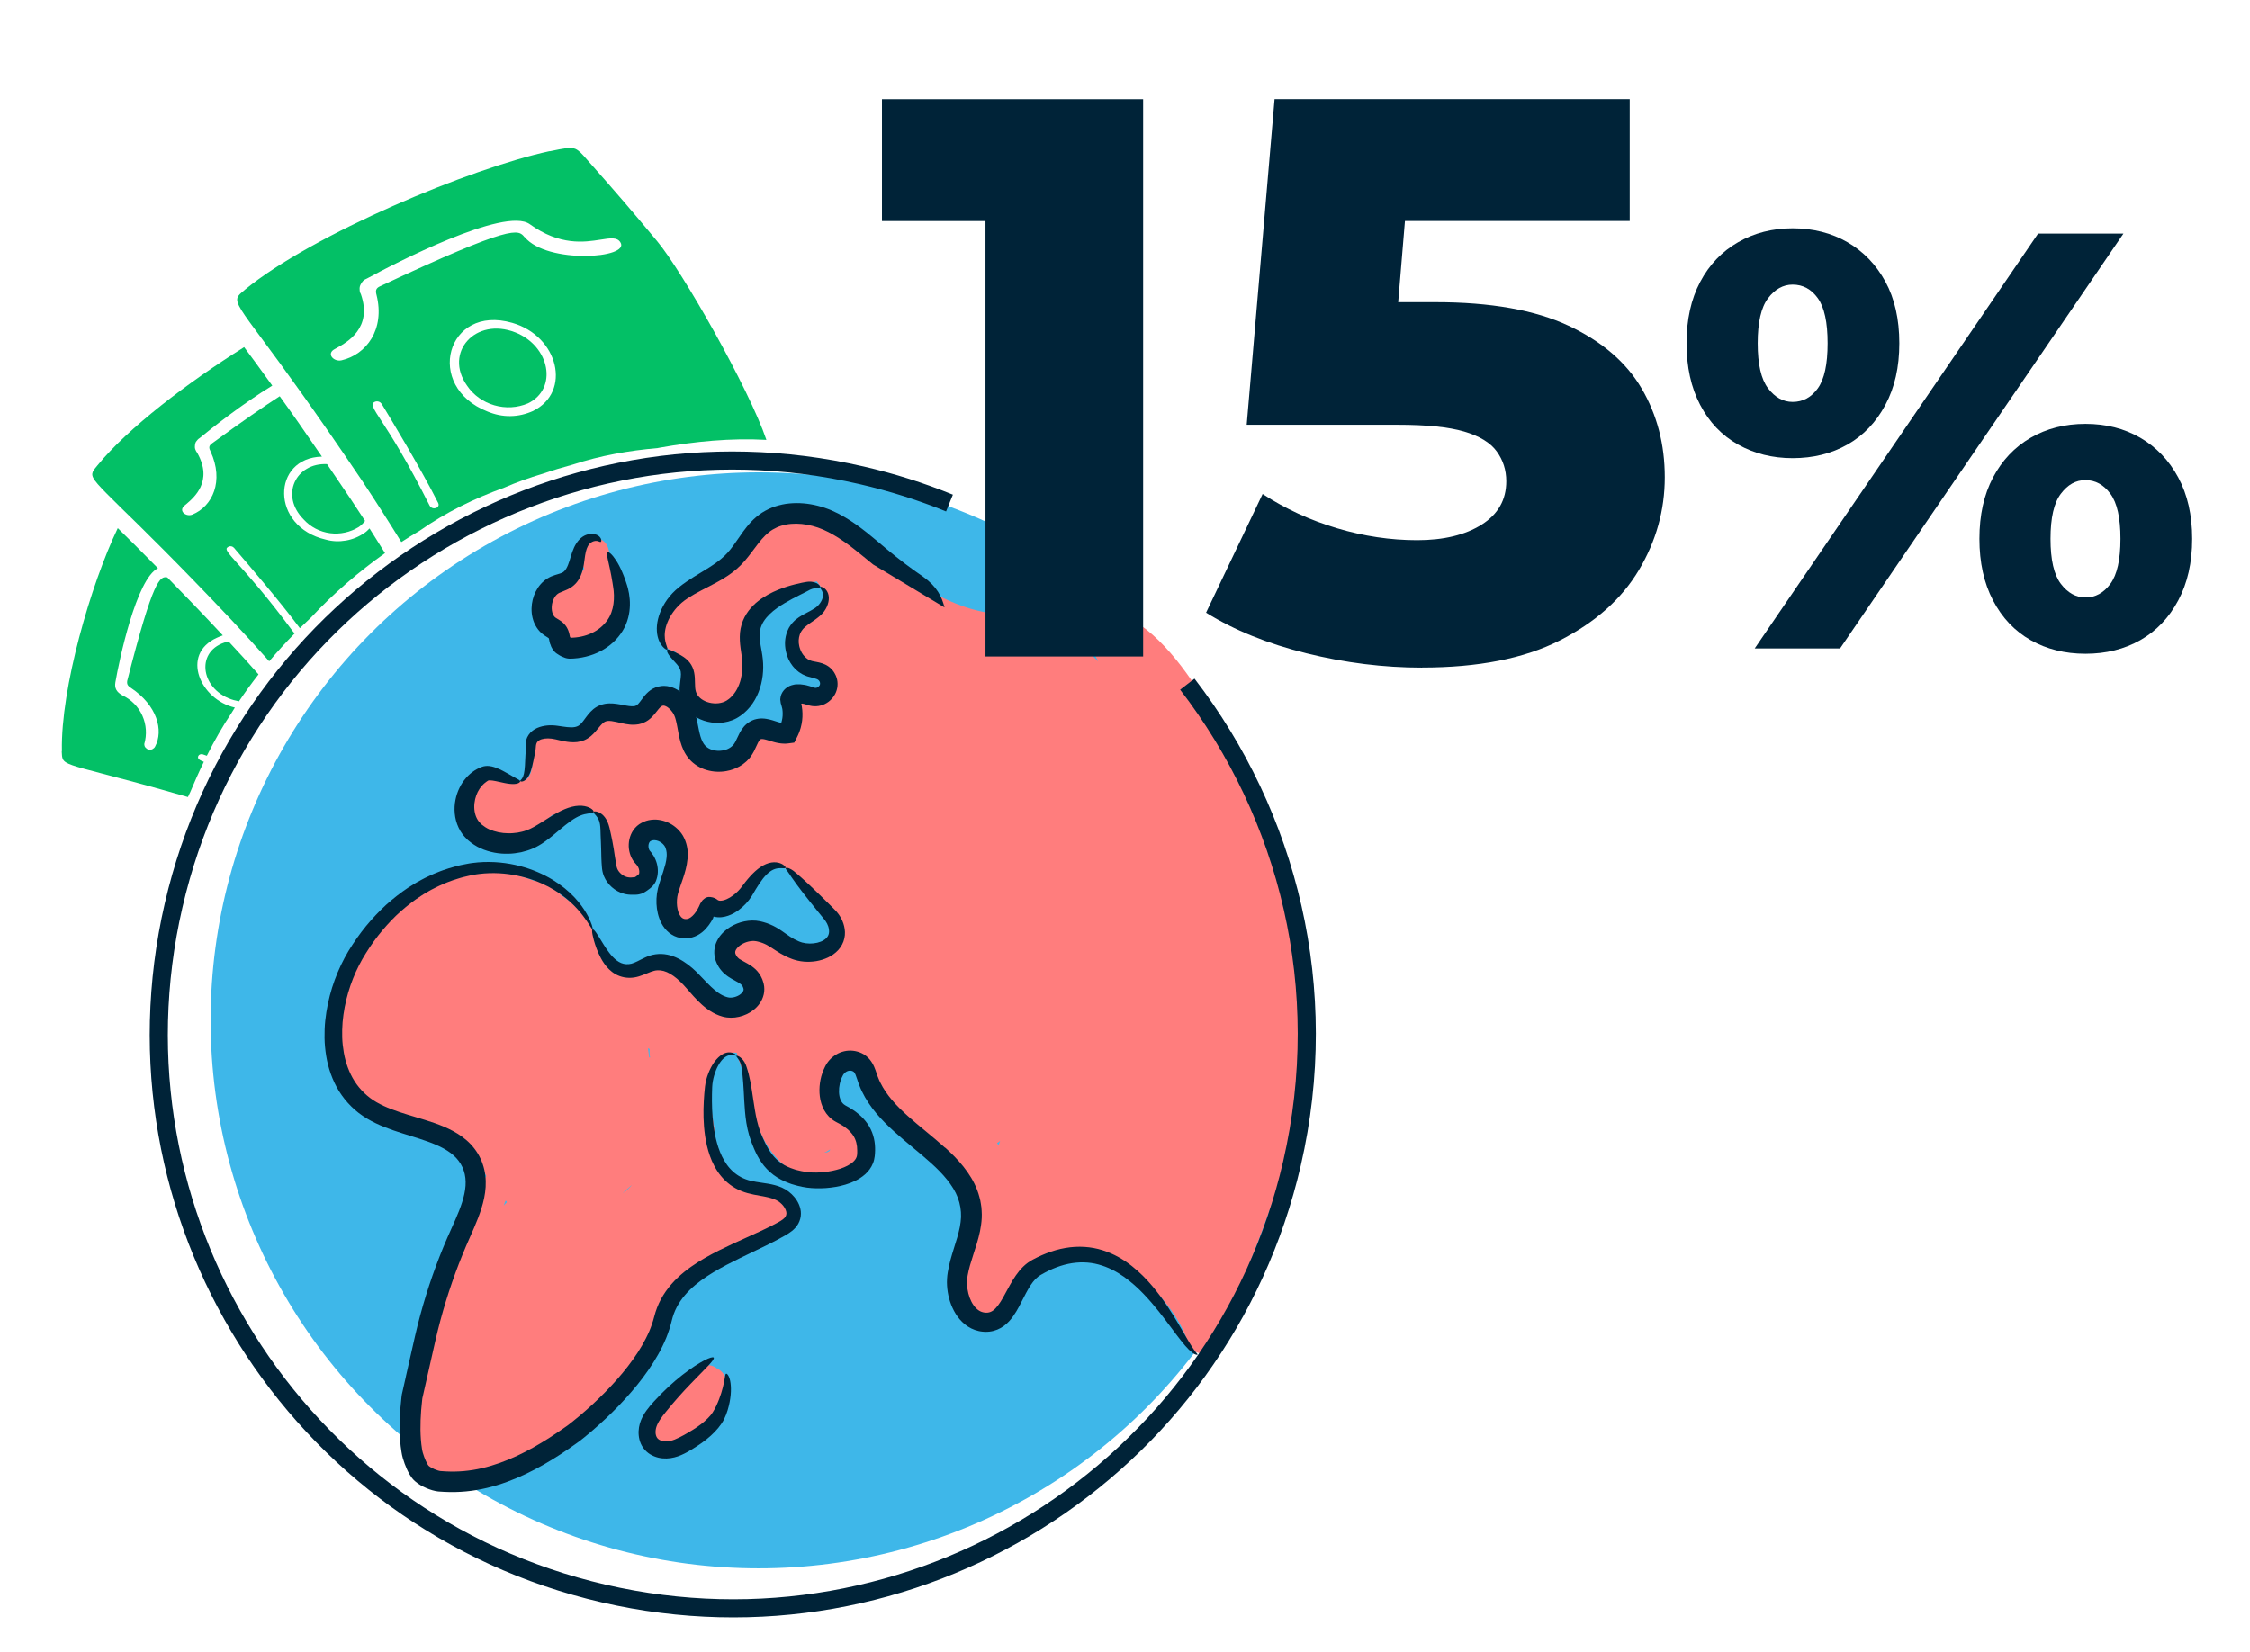
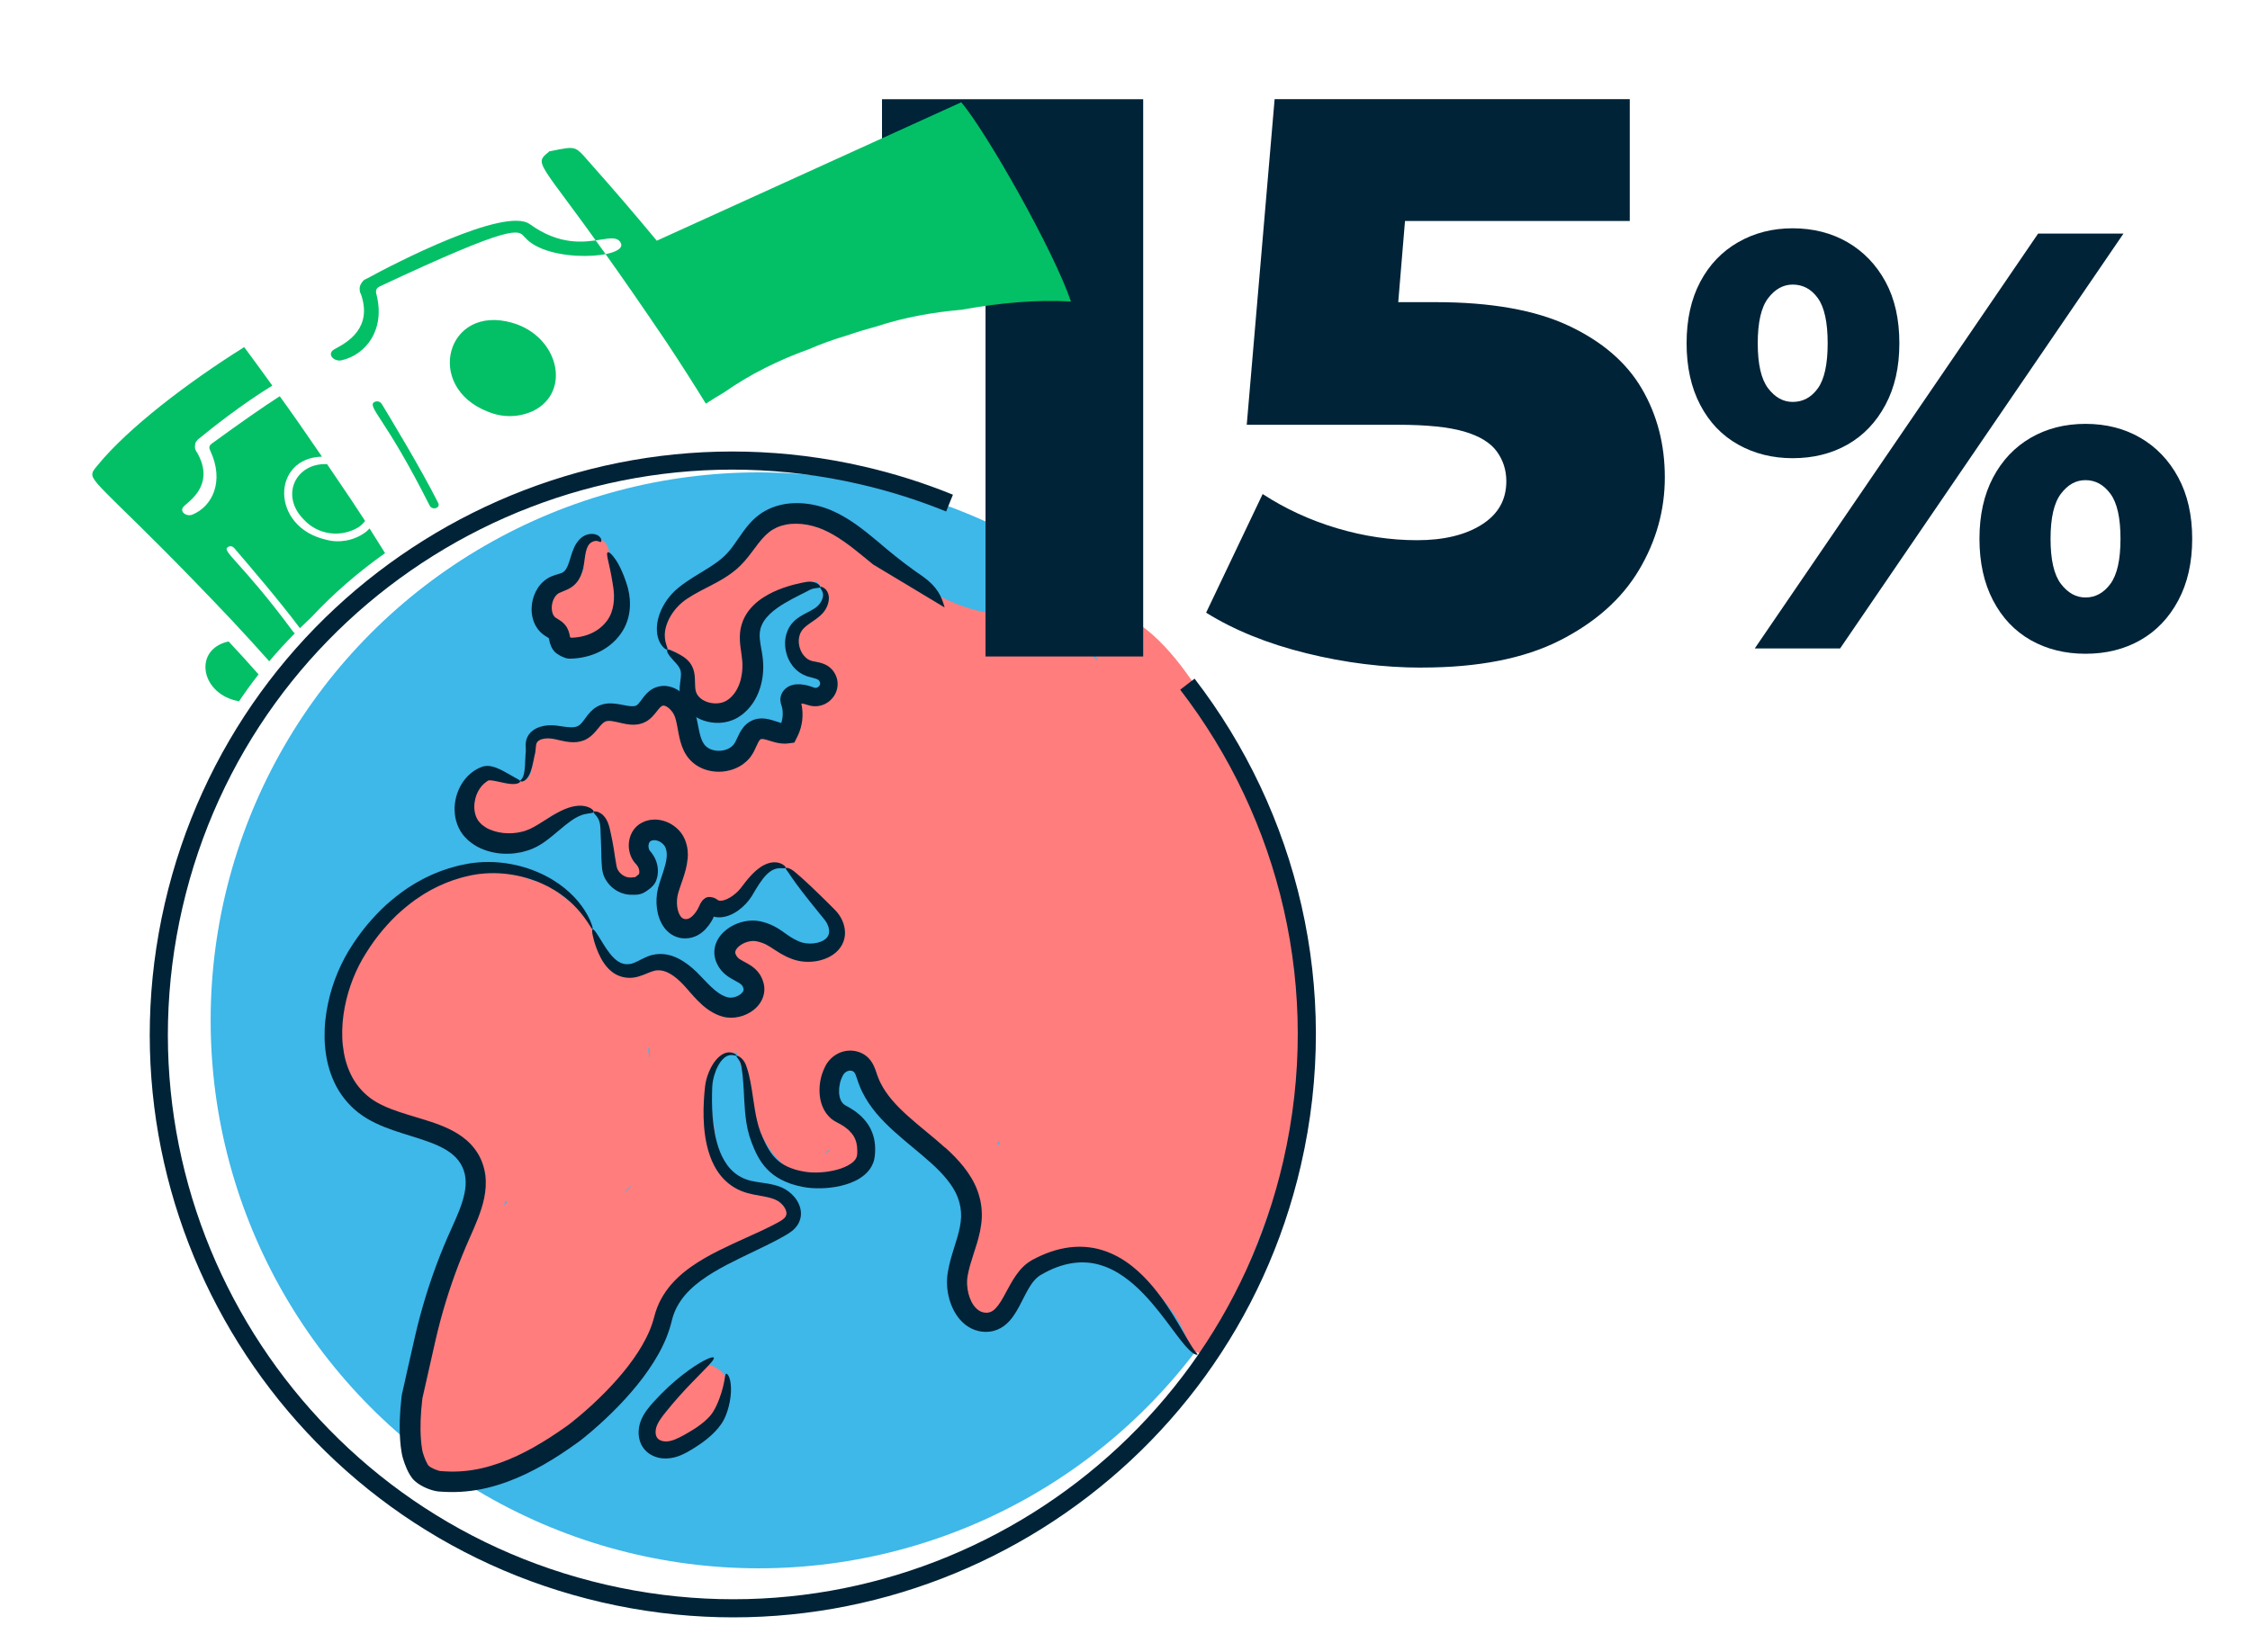
<svg xmlns="http://www.w3.org/2000/svg" id="Capa_3" viewBox="0 0 745 547">
  <defs>
    <style>.cls-1{fill:#002338;}.cls-2{fill:#ff7d7d;}.cls-3{fill:#03c066;}.cls-4{fill:#002338;}.cls-5{fill:none;stroke:#002338;stroke-miterlimit:10;stroke-width:6px;}.cls-6{fill:#3eb7e9;}</style>
  </defs>
  <circle class="cls-6" cx="251.23" cy="337.93" r="181.48" />
  <path class="cls-2" d="M203.33,198.94c.87-5.65-.19-11.67-1.96-17.46-1.54-5.02-9.36-4.21-9.31,1.26l.02,2.05c.01,1.39.51,2.45,1.28,3.21.03.14.07.28.1.42-.46.46-.84,1.01-1.1,1.63-1.62.76-2.84,2.17-3.66,3.89-1.08.04-2.19.33-3.28.95-4.6,2.67-4.21,9.19-1.77,13.21,2.15,3.55,5.62,4.13,8.94,3.15,1.67.9,3.78.87,5.33-.85.47-.53.91-1.06,1.32-1.6.45-.19.87-.43,1.24-.72,2.28-1.8,3.1-4.15,3.29-6.97.05-.8-.13-1.53-.46-2.16Z" />
  <path class="cls-2" d="M237.36,453.2c-1.67-1.35-4.03-1.59-5.81.56-.21.25-.42.5-.63.75-2.7,2.11-4.96,5.69-6.62,8.03-.21.29-.36.58-.48.88-3.29,2.91-5.63,6.28-7.25,10.57-1.48,3.91,3.63,7.45,6.96,5.35,6.62-4.18,16.92-10.42,17.51-19.16.19-2.84-1.21-5.88-3.67-6.98Z" />
  <path class="cls-2" d="M431.65,315.83c-2.2-14.86-7.52-28.98-13.77-42.57-6.22-13.5-10.29-26.77-17.94-39.52-6.57-10.96-16.79-25.66-29.18-30.48-12.63-4.92-26.51,1.31-39.67.2-13.46-1.13-24.96-8.08-35.58-15.96-6-4.45-11.69-9.36-17.81-13.66-5.78-4.06-12.6-6.15-19.09-2.42-6.85,3.93-12.39,11.2-17.97,16.7-1.46,1.44-2.92,2.88-4.38,4.32-.91-.15-1.9-.04-2.92.43-7.04,3.25-12.04,9.52-13.89,17.02-.75,3.06,1.52,5.59,4.13,5.92.66.99,1.55,1.85,2.58,2.52,0,0,0,0,0,.01.43.92.95,1.85,1.33,2.82,1.3,3.27-.53,6.61,2.41,9.64,2.17,2.24,5.53,2.87,8.5,2.25,7.74-1.61,10.35-8.71,9.24-15.88-.39-2.48-1.05-4.88-1.38-7.3.3-.3.57-.65.8-1.08,4.76-9.05,13.44-15.04,23.42-16.22.05.07.09.13.14.2.54.71,1.06,1.4,1.56,2.09,1.7,3.34-1.72,7.93-4.12,10.15-3.24,2.99-6.79,5.9-5.43,10.86,1.25,4.58,5.36,5.19,9.05,6.98,4.79,2.34,3.62,9.78-2.26,8.72-3.12-.56-5.83,1.29-6,4.57-.1,2.04-.24,4.68-1.35,6.48-1.42,2.28-2.8.92-5.24.74-5.33-.38-8.51,2.84-11.69,6.66-3.59,4.31-8.83,4.99-13.37,1.32-4.52-3.65-5.97-9.94-6.8-15.39-.74-4.86-7.94-4.15-9.14,0-1.2,4.14-12.4,1.93-15.65,2.72-2.81.68-4.75,2.19-7.12,3.74-3.41,2.23-6.79,1.67-10.63.97-2.92-.53-6.08,1.27-6,4.57.06,2.64.29,9.02-2.52,10.42-2.65,1.33-7.02-1.9-9.96-1.54-6.59.8-11.32,6.57-8.95,13.21,2.32,6.51,9.68,9.49,16.06,7.64,3.94-1.15,7.25-3.75,10.29-6.41.54-.48,1.09-.97,1.64-1.47,1.21.51,2.61.5,3.95-.38.94-.61,1.88-1.23,2.82-1.84,3.65-1.29,8.06,1.66,10.06,4.66,1.05,1.58,1.81,3.34,2.4,5.17-.58,3.67.11,7.62,2.54,11.2,3.12,4.61,9.5,1.61,8.66-3.65-.4-2.47-.85-5.02-1.47-7.52,1.6-4.12,7.54-5.95,11.23-.91,4.84,6.62,1.17,15.73-1.25,22.52-1.61,4.54,4.76,7.9,7.92,4.61,2-2.08,4.13-3.91,6.41-5.53.59.33,1.28.6,2.06.78,4.23.97,8.15-1.81,10.08-5.39,2.2-4.1,3.42-7.16,8.82-6.55,4.57.51,8.2,4,11.23,7.18,3.31,3.47,7.09,7.3,8.79,11.87,1.78,4.8-.97,8.46-5.77,9.44-5.31,1.08-10.86-1.58-15.57-3.7-.1-.05-.21-.08-.31-.12-.5-.44-1.13-.8-1.92-1.02-1.31-.36-2.63-.73-3.94-1.09-1.56-.43-3.51-.02-4.61,1.22-2.78,3.12-2.98,7.28-.2,10.56,1.46,1.72,4,2.53,4.95,4.65,1.12,2.5,0,5.51-2.06,7.12-3.56,2.77-8.56,1.9-12.06-.4-4.37-2.86-6.11-8.26-10.56-10.93-4.51-2.71-8.86-1.07-13.42.38-5.4,1.71-9.38-.8-12.63-5.16-.31-.41-.6-.84-.88-1.26.11-.63.09-1.33-.1-2.1-1.78-7.36-6.28-13.33-12.45-17.19-.77-1.03-1.53-2.06-2.3-3.09-1.59-2.13-4.45-2.52-6.51-1.58-15.08-6.48-32.77-1.52-44.65,9.49-13.71,12.7-25.04,36.12-16.98,54.52,4.63,10.57,14.27,14.45,24.65,17.53,9.58,2.84,17.36,7.44,21.12,16.26-.61.51-1.11,1.2-1.44,2.09-6.53,17.59-13.06,35.26-17.17,53.6-2,8.92-3.42,18.02-4,27.15-.38,6.03-1.47,14.98,4.91,18.47,6.21,3.4,14.72-2.32,20.38-4.84,6.83-3.05,13.57-6.31,20.01-10.12,12.76-7.54,24.55-17.43,31.69-30.64,2.24-4.14,3.92-8.57,6.32-12.63,2.56-4.35,6.17-7.58,10.27-10.46,8.97-6.28,18.29-12.11,27.44-18.13,2.75-1.81,3.4-6.53,0-8.18-5.34-2.6-11.02-2.17-16.5-4.04-6.36-2.16-5.69-12.99-6.47-18.46-.9-6.3-3.51-16.17.96-21.72,1.39-1.72,4.2-3.33,6.52-2.98.55,2.9,2.18,5.85,2.9,8.53,1.27,4.74,2.06,9.61,3.59,14.29,2.46,7.53,7.12,14.44,14.52,17.84,6.28,2.88,16.59,2.52,19.48-5.02,3.34-8.7-8.03-13.98-10.17-21.43-1-3.49-.84-7.55,1.67-10.38,2.29-2.58,6.55-4.26,9.75-2.41,3.15,1.82,4.46,6.15,5.85,9.29,1.56,3.53,3.35,6.7,5.88,9.63,4.87,5.62,11.46,9.31,17.21,13.9,7.64,6.1,10.65,12.99,8.93,22.79-1.7,9.73-4.9,18.68-3.52,28.69.44,3.19,4.58,4.11,6.96,2.83,6.58-3.52,8.93-10.11,13.49-15.54,4.71-5.6,12.16-7.54,19.24-6.95,7.73.65,14.59,4.68,20.07,10,5.41,5.26,11.52,12.76,13.56,20.14.99,3.6,6.96,5.02,8.66,1.13,12.12-27.71,24.34-56.01,29.07-86.08,2.3-14.65,2.77-29.38.59-44.07ZM166.8,399.28c.2-.53.39-1.06.58-1.59.06,0,.11-.02.17-.03.1.16.2.33.31.49-.36.37-.71.74-1.06,1.13ZM209.02,392.73c-.47.47-.93.94-1.39,1.41-.04.03-.09.06-.13.09-.45.32-.89.67-1.33.99,1.04-.99,2.04-1.91,2.98-2.71-.04.07-.09.15-.13.22ZM214.97,350.22c-.13-1.02-.26-2.04-.4-3.06.18.1.36.2.55.28-.05.51-.07,1.04-.04,1.59.02.41.09.8.2,1.17-.1,0-.21.02-.31.02ZM274.88,380.64c0,.11-.02.21-.07.3-.29.57-1.03.76-1.87.76.71-.22,1.37-.59,1.94-1.06ZM330.7,379.19c-.18-.19-.37-.38-.56-.57.35-.24.69-.48,1.02-.74-.16.43-.31.87-.47,1.31ZM330.5,213.87c-.43-.39-.86-.78-1.29-1.15.78.07,1.55.14,2.33.19-.38.27-.73.6-1.04.97ZM341.4,213.3c-.19.12-.38.27-.56.42-.08-.08-.15-.16-.23-.24-.13-.12-.26-.23-.39-.33.48,0,.96,0,1.44,0-.09.05-.17.09-.26.14ZM361.55,216.99c-2-1.98-4.65-1.6-6.36-.13-1.5-1.38-3.13-2.7-4.87-3.63,2.47.07,4.95.2,7.41.46,1.38.15,2.68.38,3.95.66.04.61.2,1.24.51,1.85.47.95.95,1.9,1.42,2.85-.68-.69-1.37-1.39-2.06-2.07Z" />
  <path class="cls-4" d="M326.32,217.42V51.58l22.41,21.62h-56.69v-40.34h86.48v184.56h-52.21Z" />
  <path class="cls-4" d="M470.81,221.11c-12.66,0-25.4-1.58-38.23-4.75-12.83-3.16-23.91-7.65-33.22-13.45l18.72-39.29c7.56,4.92,15.77,8.7,24.65,11.34,8.87,2.64,17.71,3.95,26.5,3.95s15.91-1.71,21.36-5.14c5.45-3.43,8.17-8.21,8.17-14.37,0-3.69-1.05-6.99-3.16-9.89s-5.71-5.1-10.81-6.59c-5.1-1.49-12.39-2.24-21.88-2.24h-50.1l9.23-107.84h117.59v40.34h-99.14l26.63-22.94-6.06,72.77-26.63-22.94h40.87c18.28,0,32.96,2.6,44.03,7.78,11.07,5.19,19.16,12.13,24.26,20.83,5.1,8.7,7.65,18.5,7.65,29.4s-2.86,21.14-8.57,30.72c-5.71,9.58-14.46,17.36-26.23,23.33-11.78,5.97-26.98,8.96-45.61,8.96Z" />
  <path class="cls-4" d="M593.58,151.75c-6.67,0-12.69-1.5-18.06-4.51-5.37-3.01-9.55-7.39-12.56-13.15-3.01-5.76-4.51-12.56-4.51-20.41s1.5-14.62,4.51-20.31c3.01-5.69,7.19-10.07,12.56-13.15,5.36-3.07,11.38-4.61,18.06-4.61s12.86,1.54,18.15,4.61c5.3,3.08,9.49,7.43,12.56,13.05,3.07,5.63,4.61,12.43,4.61,20.41s-1.54,14.66-4.61,20.41c-3.08,5.76-7.26,10.14-12.56,13.15-5.3,3.01-11.35,4.51-18.15,4.51ZM581.02,214.76l93.82-137.39h28.26l-93.82,137.39h-28.26ZM593.58,133.11c3.4,0,6.18-1.5,8.34-4.51,2.16-3.01,3.24-7.98,3.24-14.92s-1.08-11.91-3.24-14.92c-2.16-3.01-4.94-4.51-8.34-4.51-3.14,0-5.86,1.51-8.14,4.51-2.29,3.01-3.43,7.98-3.43,14.92s1.14,11.91,3.43,14.92c2.29,3.01,5,4.51,8.14,4.51ZM690.54,216.52c-6.8,0-12.86-1.51-18.15-4.51-5.3-3.01-9.45-7.39-12.46-13.15-3.01-5.76-4.51-12.56-4.51-20.41s1.5-14.62,4.51-20.31c3.01-5.69,7.16-10.07,12.46-13.15,5.3-3.07,11.35-4.61,18.15-4.61s12.86,1.54,18.15,4.61c5.3,3.08,9.49,7.46,12.56,13.15,3.07,5.69,4.61,12.46,4.61,20.31s-1.54,14.66-4.61,20.41c-3.08,5.76-7.26,10.14-12.56,13.15-5.3,3.01-11.35,4.51-18.15,4.51ZM690.54,197.88c3.27,0,6.02-1.5,8.24-4.51,2.22-3.01,3.34-7.98,3.34-14.92s-1.11-11.91-3.34-14.92c-2.23-3.01-4.97-4.51-8.24-4.51s-5.86,1.51-8.15,4.51c-2.29,3.01-3.43,7.98-3.43,14.92s1.14,11.91,3.43,14.92c2.29,3.01,5.01,4.51,8.15,4.51Z" />
  <path class="cls-1" d="M182.18,213.32c-.06-.2-.11-.39-.15-.58l-.09-.41-.12-.57-.05-.21-.04-.15c-.02-.05,0,0,0-.01,0,0,0,0,0,0h0s0,0,0,0c0,0,.02.02,0,0l-.09-.07c-.08-.06-.18-.13-.31-.21-.26-.17-.63-.39-1.08-.69-.22-.15-.49-.36-.74-.56-.25-.2-.47-.43-.7-.65-.87-.91-1.51-1.96-1.95-3.01-.85-2.11-.98-4.21-.73-6.15.26-1.94.93-3.78,2.01-5.41.54-.81,1.2-1.56,1.96-2.21.19-.16.38-.32.59-.46.2-.15.41-.29.63-.42.21-.13.43-.26.66-.37l.34-.17.32-.14c.83-.34,1.55-.54,2.12-.71.58-.17,1.01-.31,1.31-.45.31-.14.5-.27.74-.49.23-.22.47-.51.68-.87.43-.71.78-1.62,1.07-2.55.59-1.9,1.15-4.1,2.31-5.87.6-.89,1.24-1.63,2.15-2.23.86-.55,1.73-.79,2.53-.86.79-.06,1.53.07,2.09.32.56.25.94.6,1.16.94.12.16.19.33.24.48.06.14.08.28.08.4,0,.24-.04.39-.14.47-.18.15-.44-.04-.93-.2-.24-.08-.55-.13-.9-.1-.33.03-.67.13-1.05.31-.37.18-.76.46-1.04.81-.24.3-.56.86-.77,1.45-.22.62-.39,1.35-.53,2.2-.15.86-.24,1.81-.42,2.96-.19,1.14-.45,2.41-1.05,3.8-.3.69-.7,1.42-1.26,2.12-.55.69-1.31,1.38-2.1,1.86-.79.49-1.56.8-2.2,1.06-.65.26-1.19.47-1.59.67l-.14.08-.11.07c-.07.04-.15.09-.22.15-.07.05-.14.11-.21.17-.07.06-.14.12-.2.19-.27.27-.51.6-.73.98-.44.76-.74,1.73-.82,2.73-.08.99.07,2.01.41,2.74.17.36.38.65.59.86.06.04.11.1.17.14.06.04.1.08.21.15.31.19.62.38.93.57.21.13.43.28.68.45.12.09.25.19.39.29l.23.2.22.2c.58.55,1.07,1.2,1.41,1.93.09.18.16.37.24.55.07.17.14.42.19.56l.12.44.09.39.13.62.03.12v.06s.02,0,.02,0c0,0,0,.02,0,.01h0s0,0,0,0l.13.07.15.07s.01,0,.02.02c0,0,0,0,0,0h.08s.48-.01.48-.01c.32-.03.64-.04.96-.07,1.27-.13,2.5-.39,3.65-.77,2.31-.76,4.27-2.01,5.75-3.59.38-.39.71-.81,1.03-1.23.29-.41.56-.82.79-1.26.46-.88.81-1.83,1.05-2.8.47-1.94.52-3.93.35-5.72-.03-.23-.05-.45-.08-.67-.03-.24-.07-.48-.1-.71-.07-.47-.14-.92-.21-1.36-.14-.88-.28-1.7-.43-2.47-.29-1.54-.58-2.85-.83-3.94-.5-2.17-.77-3.46-.35-3.69.39-.22,1.45.64,2.77,2.65.66,1,1.36,2.3,2.03,3.86.34.78.67,1.62.99,2.52.16.45.32.92.47,1.4.08.24.15.48.23.73.07.27.15.54.23.82.56,2.22.85,4.78.49,7.59-.19,1.4-.55,2.86-1.16,4.32-.29.73-.68,1.45-1.1,2.15-.43.67-.88,1.33-1.41,1.96-2.07,2.54-4.97,4.59-8.25,5.8-1.64.61-3.37,1.03-5.14,1.25-.44.06-.89.09-1.34.13l-.67.03-.5.02c-.19,0-.38,0-.57-.02-.76-.06-1.53-.34-2.2-.66l-.38-.19-.39-.21c-.34-.2-.68-.4-.99-.63-1.05-.75-1.77-1.9-2.12-3.17Z" />
  <path class="cls-1" d="M289.12,186.96c-4.29-3.47-8.44-7.1-13.05-9.77-1.14-.67-2.32-1.27-3.47-1.77-1.14-.51-2.33-.9-3.52-1.22-2.38-.63-4.8-.88-7.07-.69-1.14.07-2.22.32-3.26.61-1.04.3-1.98.76-2.87,1.27-1.74,1.05-3.23,2.62-4.69,4.48-1.46,1.85-2.87,3.92-4.58,5.89-.85.99-1.81,1.94-2.79,2.79-.99.83-1.99,1.59-3,2.24-2.01,1.34-4,2.36-5.84,3.33-1.85.96-3.58,1.83-5.14,2.73-1.55.9-3,1.82-4.1,2.77-1.14.98-2.11,2.07-2.89,3.18-1.57,2.21-2.4,4.45-2.64,6.29-.26,1.86.06,3.32.38,4.31.32.99.57,1.56.38,1.73-.16.15-.78-.11-1.59-1.04-.4-.47-.83-1.12-1.18-1.97-.35-.85-.61-1.9-.68-3.1-.16-2.39.45-5.32,2.04-8.25.79-1.47,1.82-2.94,3.14-4.33.65-.7,1.43-1.37,2.16-1.97.75-.61,1.55-1.19,2.37-1.76,3.27-2.28,7.02-4.19,10.32-6.63.83-.61,1.6-1.26,2.34-1.95.72-.7,1.4-1.43,2.06-2.27,1.34-1.68,2.6-3.7,4.17-5.85.79-1.07,1.66-2.18,2.68-3.25,1.02-1.08,2.23-2.1,3.57-2.98,1.36-.84,2.81-1.56,4.33-2.05,1.52-.48,3.09-.85,4.68-.98,3.17-.31,6.35-.01,9.42.77,1.54.39,3.05.89,4.53,1.53,1.47.63,2.86,1.34,4.21,2.13,2.71,1.57,5.15,3.36,7.43,5.16,2.28,1.81,4.4,3.64,6.46,5.37,4.1,3.43,8.18,6.53,12.24,9.29,4.64,3.34,6.13,6.52,7.1,10.18" />
  <path class="cls-1" d="M245.32,224.79c.31-1.28.48-2.61.51-3.92.03-1.33-.08-2.55-.29-4.01-.2-1.44-.47-3.01-.55-4.71-.04-.85-.03-1.73.05-2.63.09-.9.26-1.8.52-2.65.49-1.72,1.34-3.27,2.31-4.57.98-1.29,2.09-2.36,3.2-3.24,2.25-1.75,4.51-2.86,6.57-3.71,2.07-.84,3.96-1.41,5.63-1.83.83-.21,1.61-.39,2.32-.53.36-.07.7-.14,1.03-.19.18-.03.36-.06.53-.09.19-.03.38-.05.57-.06,1.48-.09,2.57.35,3.16.78.61.44.76.84.65,1.04-.12.22-.51.24-1.08.29-.57.05-1.35.15-2.18.53-.1.05-.21.1-.31.16l-.16.09-.21.11c-.29.15-.59.31-.91.47-.63.32-1.32.67-2.06,1.04-1.46.74-3.11,1.58-4.81,2.6-1.7,1.01-3.47,2.21-4.98,3.67-.75.73-1.42,1.53-1.97,2.39-.52.86-.93,1.76-1.13,2.74-.22.97-.25,1.96-.14,3.18.11,1.2.38,2.56.65,4.11.27,1.52.5,3.37.48,5.16-.01,1.81-.22,3.65-.67,5.48-.45,1.83-1.13,3.62-2.09,5.28-.95,1.66-2.19,3.19-3.67,4.43-.38.3-.74.62-1.15.88-.41.27-.77.53-1.24.78-.9.49-1.84.85-2.78,1.1-1.88.5-3.74.56-5.5.31-1.75-.25-3.41-.79-4.9-1.63-1.49-.82-2.82-1.95-3.82-3.33-1.01-1.37-1.62-3-1.8-4.57-.18-1.56,0-2.82.13-3.86.14-1.05.25-1.9.25-2.58,0-.7-.1-1.19-.32-1.73-.46-1.07-1.46-2.07-2.25-2.93-.81-.87-1.44-1.66-1.76-2.27-.33-.61-.36-1.03-.18-1.18.19-.16.56-.07,1.14.17.58.24,1.37.6,2.44,1.15.53.28,1.13.6,1.8,1.06.66.46,1.4,1.04,2.07,1.92.67.86,1.23,2.08,1.44,3.27.24,1.2.25,2.36.27,3.4.02,1.05.05,2.01.25,2.72.19.7.52,1.33,1.06,1.9,1.03,1.15,2.9,2.02,4.92,2.15,1,.08,2.04-.03,2.96-.33.46-.15.89-.34,1.28-.58.19-.1.42-.29.63-.44.23-.14.42-.34.63-.52,1.63-1.45,2.84-3.66,3.47-6.22Z" />
  <path class="cls-1" d="M240.61,255.35c-2.19.4-4.43.3-6.58-.32-2.14-.61-4.23-1.84-5.79-3.63-1.59-1.83-2.36-3.8-2.9-5.65-.52-1.83-.77-3.52-1.06-5.02-.14-.75-.28-1.46-.45-2.11-.08-.33-.18-.64-.26-.94-.09-.23-.16-.47-.28-.71-.09-.24-.24-.47-.36-.7-.15-.22-.28-.46-.46-.66-.32-.43-.68-.81-1.05-1.11-.37-.32-.74-.53-1.05-.65-.16-.08-.29-.09-.42-.14-.06,0-.11,0-.17-.02-.06-.02-.1.01-.14,0-.18.02-.36.04-.58.19-.23.15-.55.44-.93.89-.38.45-.81,1.04-1.36,1.7-.55.65-1.22,1.4-2.15,2.06-.23.16-.49.32-.74.46-.26.13-.52.25-.79.37l-.4.17-.4.12c-.27.08-.54.15-.81.21-1.05.17-2.08.21-2.94.1-1.77-.17-3.16-.59-4.38-.85-1.21-.27-2.24-.42-2.93-.34-.34.06-.62.11-.88.24-.27.13-.57.34-.89.65-.67.62-1.37,1.58-2.28,2.62-.46.52-.97,1.06-1.59,1.57-.62.51-1.37.97-2.14,1.3-.78.31-1.57.5-2.33.6-.75.08-1.46.08-2.13.04-1.33-.1-2.49-.35-3.54-.59-1.05-.24-2.02-.49-2.78-.58-1.61-.21-3.22,0-4.09.55-.44.27-.72.56-.9.98-.18.39-.24,1.05-.3,1.85-.03.4-.08.83-.16,1.28-.02.11-.05.23-.07.34l-.06.23c-.04.16-.08.31-.11.47-.14.64-.27,1.28-.39,1.89-.5,2.46-1.13,4.52-2.19,5.69-.52.59-1.08.86-1.47.92-.39.06-.62-.04-.66-.14-.05-.12.08-.24.29-.46.22-.23.48-.58.67-1.08.42-1.02.6-2.82.68-5.26.02-.61.05-1.27.1-2,.02-.19.03-.37.05-.56l.03-.29v-.19c.02-.26.01-.57,0-.93-.02-.71-.13-1.64.17-2.83.29-1.16,1.07-2.3,2.06-3.06.99-.78,2.11-1.22,3.24-1.49,1.13-.27,2.29-.37,3.47-.32.58.02,1.22.1,1.73.17.51.08,1.04.15,1.56.23,1.02.15,2,.27,2.88.27.44,0,.85-.04,1.22-.11.36-.08.69-.19.97-.33.28-.15.53-.33.81-.59.28-.25.58-.61.89-1.01.65-.81,1.33-1.91,2.43-3.08.56-.59,1.24-1.19,2.09-1.68.85-.5,1.83-.81,2.77-.99,1.9-.31,3.53-.03,4.96.21,1.42.26,2.69.55,3.69.59.52.05.89-.03,1.23-.07.07-.03.13-.06.2-.08l.1-.03s.06-.04.08-.05c.06-.03.11-.06.18-.08.05-.04.1-.07.16-.12.23-.18.53-.5.89-.97.37-.46.77-1.06,1.32-1.75.54-.68,1.24-1.47,2.23-2.18.99-.71,2.26-1.2,3.56-1.35.32-.02.66-.07.98-.05.32.02.64.04.96.07.61.11,1.22.24,1.76.45,1.11.4,2.07.97,2.88,1.63.83.65,1.56,1.38,2.18,2.18.64.79,1.18,1.65,1.63,2.6.24.46.42.97.61,1.47.15.45.29.9.4,1.33.24.88.42,1.72.58,2.53.33,1.63.59,3.12.97,4.4.19.64.41,1.21.66,1.73.13.25.26.5.41.72.07.13.15.21.22.3.07.09.15.18.21.27.6.69,1.48,1.24,2.55,1.54,1.06.3,2.26.36,3.39.15,1.53-.26,2.81-1.03,3.58-1.99.16-.27.35-.46.55-.86.2-.37.4-.82.64-1.33.48-1.01,1-2.27,2.12-3.62.56-.67,1.31-1.33,2.18-1.82.43-.26.9-.42,1.36-.6.46-.13.96-.25,1.42-.31.46-.04.93-.08,1.34-.05.21.01.43.02.63.04l.57.08c.4.05.7.14,1.06.21.33.08.63.17.93.25.57.17,1.11.35,1.58.5.24.08.48.15.68.21l.32.1.15.04.07.02s0,0,0,0c.02.01.06.03.1.03.02-.01.03-.03.05-.05,0,0,.01-.03.02-.04v-.02s.01,0,.02-.02l.02-.09c.06-.23.13-.46.18-.7.21-.94.27-1.9.21-2.84-.01-.24-.04-.47-.07-.7l-.06-.35c-.05-.31-.15-.59-.23-.89-.09-.29-.18-.59-.26-.88l-.11-.83-.05-.42c.01-.12.03-.22.05-.34l.1-.66c.25-.98.84-1.92,1.62-2.58.21-.15.4-.32.62-.46l.67-.37c.49-.17.96-.38,1.49-.45.51-.13,1.07-.1,1.62-.11h.41s.42.05.42.05l.83.11.41.06c.15.02.27.05.38.08l.56.15.52.14.48.16c.31.11.62.21.93.32.1,0,.2.08.29.08.09,0,.18.05.27.03.04,0,.09,0,.13,0,.04-.01.08-.02.13-.03.35-.03.71-.3.96-.61.07-.08.1-.17.16-.24.01-.04.03-.09.05-.13l.03-.06s0-.04,0-.06c0-.04.02-.08.04-.12,0-.04,0-.08,0-.12.03-.08,0-.16,0-.24.01-.08-.05-.16-.05-.25-.03-.09-.09-.18-.12-.28-.11-.19-.21-.32-.35-.44-.25-.24-.85-.49-1.8-.72-.47-.12-1-.24-1.59-.42l-.45-.14-.47-.19c-.31-.13-.63-.26-.93-.41-.29-.17-.57-.35-.85-.52-.14-.09-.28-.17-.41-.27l-.38-.31c-.25-.21-.5-.41-.73-.63-.21-.23-.42-.46-.63-.69-.22-.22-.39-.47-.56-.72-.17-.25-.35-.49-.51-.74-.14-.26-.28-.52-.42-.77l-.2-.38-.16-.4c-.11-.26-.21-.53-.31-.79-.09-.27-.16-.54-.23-.8-.17-.53-.24-1.07-.33-1.6-.31-2.13,0-4.28.85-6.13.11-.23.22-.46.32-.68.14-.21.27-.42.41-.64.14-.21.26-.42.42-.61.16-.18.33-.37.49-.55.64-.74,1.35-1.25,2.02-1.71,1.36-.9,2.6-1.47,3.65-2.04.53-.28,1.01-.56,1.44-.84.45-.29.76-.54,1.09-.84.63-.61,1.09-1.31,1.38-1.95.29-.65.41-1.27.39-1.77-.02-.51-.17-.96-.34-1.31-.18-.34-.36-.62-.5-.81-.13-.2-.18-.35-.13-.44.05-.09.2-.11.46-.05.27.04.63.21,1.06.54.42.34.87.89,1.14,1.69.28.8.32,1.79.1,2.81-.22,1.02-.68,2.09-1.43,3.11-.37.5-.87,1.02-1.35,1.44-.49.43-1.02.83-1.55,1.22-1.07.77-2.21,1.48-3.16,2.28-.46.4-.93.82-1.22,1.28-.08.11-.16.22-.24.33-.08.11-.13.25-.2.37-.07.12-.13.25-.2.37-.05.14-.09.27-.14.41-.37,1.1-.48,2.42-.16,3.75.09.33.15.66.29.98.06.16.11.33.18.48l.23.46.11.23.14.22.28.44c.1.14.22.26.32.39.11.13.21.27.34.37l.36.35c.13.11.27.19.39.29l.19.15c.07.05.14.07.21.11.14.07.28.15.42.23l.45.15.22.08.27.07c.38.09.84.17,1.37.27.53.1,1.14.23,1.81.45.67.22,1.43.56,2.14,1.07.71.51,1.34,1.18,1.8,1.89.21.37.44.75.61,1.15.15.43.33.84.41,1.3.39,1.81.01,3.8-1,5.33-.99,1.53-2.53,2.76-4.43,3.23-.24.06-.47.11-.71.16-.24.03-.48.05-.73.07-.49.05-.97,0-1.46-.06-.48-.05-.94-.2-1.4-.33l-.74-.22-.35-.11-.34-.07-.3-.07c-.08-.02-.05,0-.08-.01-.06,0-.12,0-.17.02-.1.02-.19.11-.17.21.03.05.05.09.07.13,0,0,.01.03.01.02l.11.57c.06.38.11.77.15,1.15.14,1.55.08,3.13-.23,4.68-.07.39-.17.78-.27,1.16l-.04.15-.07.21-.14.43c-.1.29-.17.58-.3.86-.45,1.17-1.05,2.21-1.6,3.34l-1.44.19c-.48.05-.94.15-1.43.15-.98.02-1.99-.09-3.01-.32l-.54-.13-.44-.12c-.3-.08-.56-.16-.83-.24-.48-.15-.97-.29-1.45-.44-.87-.26-1.53-.32-1.79-.27-.05,0-.06.02-.08.02-.02.01-.05,0-.07.01-.03.04-.09.02-.11.06-.07.04-.15.1-.29.27-.28.32-.67,1.08-1.1,2.06-.22.49-.47,1.05-.78,1.65-.28.6-.76,1.29-1.22,1.94-.23.32-.52.6-.79.89l-.41.43c-.14.14-.3.25-.45.38-.3.25-.61.5-.92.73-.33.21-.65.41-.98.61-1.34.74-2.77,1.28-4.24,1.52Z" />
  <path class="cls-1" d="M162.05,274.67c1.9.84,4.08,1.29,6.2,1.3,1.06.04,2.11-.08,3.12-.21,1-.19,1.98-.39,2.87-.73,1.71-.57,3.5-1.69,5.21-2.76,1.72-1.08,3.39-2.17,5.04-3.07,1.65-.9,3.3-1.62,4.87-2.01,1.57-.4,3.05-.44,4.2-.22,1.16.22,1.97.64,2.44,1.01.47.39.64.71.55.93-.19.48-1.35.36-3,.75-.41.1-.86.23-1.33.43-.47.18-.97.42-1.5.72-1.06.59-2.24,1.43-3.54,2.47-1.3,1.04-2.72,2.29-4.38,3.64-.83.67-1.72,1.37-2.72,2.06-.51.34-1,.69-1.61,1.02-.3.16-.6.33-.91.5-.3.17-.62.29-.94.44-1.27.58-2.62.97-4.01,1.31-1.4.27-2.84.49-4.33.5-2.96.08-6.09-.44-9.13-1.78-1.51-.69-2.93-1.63-4.21-2.74-.6-.62-1.2-1.17-1.74-1.9-.52-.71-.99-1.45-1.34-2.23-.73-1.54-1.13-3.15-1.27-4.7-.15-1.55-.05-3.06.23-4.47.27-1.42.73-2.75,1.32-3.97.59-1.23,1.32-2.34,2.18-3.32.85-.98,1.81-1.81,2.84-2.47.51-.33,1.05-.61,1.58-.86.13-.06.27-.11.41-.17l.23-.09c.09-.04.18-.07.27-.11.19-.05.37-.11.56-.16.19-.04.38-.07.56-.09.38-.04.75-.04,1.11-.01.38.03.64.08.93.14.55.12,1.02.28,1.45.44.86.33,1.58.68,2.23,1.01,1.29.68,2.3,1.28,3.12,1.75.82.47,1.42.81,1.85,1.04.42.24.71.4.77.64.06.22-.19.55-.81.76-.62.21-1.53.26-2.6.14-1.07-.11-2.32-.39-3.66-.69-.67-.15-1.37-.3-2.05-.4-.33-.05-.67-.08-.95-.08-.13,0-.3,0-.35.03-.06.02-.13.04-.19.07-.15.07-.12.11-.5.33-.28.19-.56.4-.82.64-.53.47-1.03,1.04-1.47,1.7-.88,1.3-1.51,2.98-1.71,4.77-.22,1.78.05,3.67.83,5.15.19.38.43.71.68,1.04.24.31.62.62.92.95.73.59,1.54,1.14,2.49,1.57Z" />
  <path class="cls-1" d="M227.66,284.53c-.22,2.4-.85,4.46-1.47,6.34-.31.9-.61,1.8-.92,2.69-.14.42-.28.84-.42,1.26l-.19.61-.09.3-.07.25c-.35,1.3-.44,2.78-.29,4.14.15,1.35.58,2.6,1.12,3.32.13.18.26.34.4.45.13.13.26.21.39.28.13.08.27.12.43.17.15.04.35.07.52.06.35,0,.67-.05,1.05-.22.37-.16.77-.45,1.17-.82.4-.38.79-.83,1.14-1.34.17-.26.36-.52.51-.8.36-.6.64-1.29.94-1.94.17-.3.36-.55.54-.82l.14-.2c.04-.07.09-.14.14-.17l.3-.25c.21-.16.38-.35.61-.46.24-.13.55-.24.82-.28.14-.02.26-.03.35-.03l.31.02h.16s.19.04.19.04c.13.02.25.04.39.06.3.09.59.14.92.32.16.09.32.13.47.25l.46.32.08.06s.11.05.17.07c.04.01.03,0,.05.02l.07.02c.05.01.11.02.16.04.06,0,.12.01.18.02.07,0,.13,0,.2,0,.28,0,.61-.04.95-.13.69-.17,1.43-.5,2.13-.91,1.4-.83,2.65-1.95,3.57-3.09.21-.25.5-.66.76-1,.27-.35.53-.69.79-1.03.53-.67,1.07-1.32,1.62-1.92,1.09-1.2,2.23-2.25,3.41-3.05,1.18-.8,2.44-1.33,3.61-1.52,1.17-.18,2.19-.03,2.92.25.74.27,1.2.63,1.48.89.27.29.36.49.3.62-.14.28-.89.09-2.07.13-.59.02-1.26.15-1.98.47-.72.33-1.48.87-2.26,1.64-.78.78-1.57,1.78-2.36,2.97-.4.59-.8,1.23-1.21,1.91-.2.34-.41.69-.62,1.05-.22.37-.39.7-.69,1.17-1.11,1.74-2.55,3.35-4.46,4.74-.96.69-2.04,1.32-3.35,1.78-.65.23-1.37.41-2.16.49l-.6.04c-.21,0-.42,0-.63-.01-.22-.02-.43-.04-.65-.07l-.33-.06-.15-.03.07.02h0c-.14,0-.24-.07-.34-.1-.07,0-.09.09-.1.16l-.05.19c-.02.06-.03.11-.05.18-.2.4-.44.8-.68,1.21-.5.8-1.09,1.6-1.81,2.38-.73.77-1.6,1.51-2.7,2.09-1.09.58-2.41.96-3.73,1.01-.66.04-1.31-.02-1.99-.14-.67-.14-1.35-.34-1.98-.65-1.28-.6-2.35-1.54-3.14-2.54-.8-1.01-1.35-2.1-1.76-3.19-.41-1.09-.66-2.19-.82-3.29-.29-2.2-.22-4.43.33-6.71l.11-.42.11-.36.21-.72c.15-.46.3-.93.44-1.39.29-.88.58-1.77.88-2.66.28-.86.52-1.69.73-2.5.18-.8.35-1.58.4-2.3.11-1.14,0-2.09-.31-2.94l-.11-.32c-.04-.08-.08-.15-.12-.23-.03-.08-.09-.15-.14-.23-.05-.08-.09-.16-.16-.23-.22-.31-.54-.58-.86-.84-.34-.25-.71-.44-1.08-.6-.38-.13-.76-.23-1.11-.25-.34,0-.66,0-.92.08-.07,0-.12.05-.19.07-.06.02-.13.04-.18.08-.05.03-.11.06-.17.09-.03.03-.05.05-.09.06-.11.09-.24.24-.35.47-.11.23-.19.53-.22.85-.06.66.14,1.36.36,1.68.04.04.04.05.09.13.16.18.31.36.46.54.29.37.56.76.8,1.16.48.81.85,1.69,1.09,2.6.24.92.34,1.88.3,2.84-.06.98-.21,1.82-.68,3-.23.51-.54.99-.92,1.4-.19.21-.37.39-.61.6-.16.14-.31.27-.46.39-.3.24-.59.45-.88.65l-.44.29c-.12.07-.4.25-.62.38-.5.28-1.05.46-1.61.57-.14.02-.28.05-.42.07-.14.02-.29.03-.38.04-.22.02-.41.03-.6.03-.37.01-.71,0-.99,0h-.26s-.33-.02-.33-.02c-.22-.01-.44-.01-.65-.05-.87-.09-1.67-.33-2.43-.61-.75-.31-1.44-.68-2.07-1.13-1.26-.89-2.26-2.02-2.99-3.29-.35-.65-.66-1.31-.84-2.03-.11-.34-.16-.71-.23-1.07-.03-.18-.04-.29-.06-.44l-.04-.41c-.2-2.17-.21-4.07-.25-5.81-.02-.87-.04-1.69-.08-2.45-.05-.8-.08-1.63-.1-2.35-.03-1.46-.06-2.66-.21-3.63-.16-.96-.44-1.67-.79-2.23-.35-.55-.74-.96-1.01-1.26-.27-.29-.4-.52-.34-.67.06-.14.31-.2.76-.15.45.06,1.11.26,1.87.81.76.54,1.52,1.5,2.03,2.71.51,1.2.81,2.6,1.1,4.03.14.74.29,1.43.46,2.22.17.84.32,1.69.46,2.58.28,1.75.52,3.65.88,5.5l.07.34c.02.1.05.25.07.32.06.15.08.3.15.44.1.3.29.58.48.87.41.56.96,1.08,1.61,1.45.32.19.66.33,1.01.44.34.09.69.17,1.02.17.08.01.16,0,.24,0h.12s.07,0,.07,0h.13c.33-.03.59-.04.83-.07.12-.01.23-.02.32-.04.06,0,.07-.01.08-.02.01,0,.02-.01.03-.01.05-.02.09-.04.12-.08.03-.03-.01,0,.12-.09l.28-.21c.18-.14.36-.29.52-.43.08-.07.15-.14.21-.2-.02.01.01-.02.02-.03.02-.03.03-.07.04-.11-.02.04.07-.38.05-.66,0-.3-.06-.62-.16-.94-.1-.32-.26-.64-.46-.94-.1-.15-.21-.29-.33-.44l-.19-.2c-.16-.17-.37-.42-.54-.63-.69-.9-1.15-1.87-1.44-2.87-.29-1-.42-2.02-.37-3.05.05-1.03.25-2.09.69-3.14.43-1.04,1.11-2.07,2.04-2.9.24-.2.49-.4.74-.58.24-.15.49-.3.74-.44.25-.15.51-.27.77-.38.27-.1.53-.23.8-.3,1.09-.35,2.21-.45,3.3-.42,1.08.06,2.11.29,3.1.63.97.37,1.9.84,2.74,1.45.84.62,1.63,1.33,2.29,2.2.18.2.32.44.48.67.15.23.31.46.43.72.13.25.26.5.38.76.1.24.19.48.28.72.72,1.94.9,4.05.71,5.9Z" />
  <path class="cls-1" d="M245.02,317.7c.41.27.86.54,1.47.86.57.31,1.28.69,2.02,1.17.38.26.76.51,1.15.85.19.17.38.31.57.5l.55.58c.36.39.65.86.96,1.3.24.46.51.94.69,1.41l.24.71c.08.24.16.46.22.76.13.55.2,1.14.2,1.73.02,1.19-.27,2.36-.73,3.37-.46,1.02-1.08,1.86-1.76,2.57-.68.71-1.43,1.29-2.2,1.76-1.56.94-3.24,1.51-5,1.72-.88.1-1.79.1-2.71-.01-.46-.06-.92-.15-1.37-.27-.43-.12-.78-.25-1.18-.38-1.51-.56-2.86-1.36-4.03-2.22-1.17-.86-2.18-1.8-3.1-2.72-.91-.93-1.74-1.85-2.51-2.74-.77-.88-1.52-1.76-2.21-2.49-1.4-1.5-2.88-2.77-4.36-3.63-1.49-.88-2.93-1.26-4.25-1.17-1.28.04-2.83.78-4.67,1.51-.92.35-1.93.7-3.04.87-1.13.17-2.21.14-3.25-.05-1.04-.19-2.03-.56-2.88-1.03-.85-.48-1.57-1.05-2.18-1.65-1.21-1.2-2.03-2.46-2.66-3.63-.64-1.17-1.09-2.26-1.46-3.24-.73-1.97-1.12-3.51-1.33-4.58-.2-1.07-.2-1.68.02-1.77.22-.09.65.33,1.27,1.23.62.89,1.41,2.26,2.46,3.93.53.83,1.12,1.74,1.82,2.64.69.9,1.51,1.8,2.44,2.51.94.71,1.98,1.17,3.12,1.23.57.04,1.19-.01,1.75-.16.58-.15,1.24-.43,1.98-.79.74-.36,1.56-.81,2.53-1.25.95-.44,2.13-.89,3.44-1.06,1.29-.19,2.65-.15,3.94.11,1.3.25,2.52.72,3.65,1.29,2.27,1.15,4.23,2.71,6.01,4.43.9.89,1.68,1.72,2.48,2.56.79.83,1.58,1.64,2.37,2.39,1.58,1.5,3.22,2.72,4.91,3.28.21.06.44.14.62.18.15.03.31.06.48.08.34.03.71.02,1.09-.03.77-.11,1.58-.4,2.24-.82.66-.42,1.14-.97,1.3-1.37.08-.2.11-.35.1-.5,0-.08,0-.16-.04-.25,0-.03-.04-.13-.07-.21-.03-.08-.06-.16-.08-.24-.06-.16-.14-.26-.19-.4-.1-.1-.14-.22-.25-.32-.05-.05-.1-.1-.15-.16-.04-.06-.13-.11-.2-.17-.11-.11-.32-.24-.49-.36-.41-.26-.9-.53-1.54-.87-.6-.32-1.34-.73-2.08-1.23-.38-.29-.76-.53-1.13-.88l-.55-.5-.52-.57c-.69-.77-1.22-1.67-1.63-2.57-.44-.94-.75-2.11-.78-3.27-.04-1.17.18-2.33.58-3.34.82-2.04,2.17-3.48,3.58-4.56,1.43-1.08,2.97-1.82,4.59-2.31,1.62-.47,3.33-.69,5.09-.54.44.05.88.11,1.32.2.24.04.39.09.58.14l.55.14c.73.2,1.46.45,2.16.75,1.42.58,2.73,1.36,3.81,2.11,1.1.75,2.02,1.44,2.9,2.01.88.57,1.74,1.03,2.65,1.42l.34.15c.11.05.2.07.3.11.19.08.4.13.59.2.41.11.83.2,1.26.26,1.72.23,3.54.03,4.95-.54.71-.28,1.3-.65,1.74-1.05.42-.41.71-.84.86-1.33.17-.49.2-1.07.1-1.71-.08-.65-.3-1.27-.6-1.87-.15-.3-.32-.59-.52-.87-.19-.28-.39-.53-.69-.89-.55-.67-1.08-1.32-1.59-1.95-1.02-1.27-1.99-2.47-2.89-3.59-1.79-2.25-3.31-4.22-4.51-5.86-.6-.82-1.13-1.56-1.57-2.21-.46-.67-.76-1.17-1.06-1.57-.59-.81-.99-1.24-.87-1.45.1-.2.76-.18,1.79.4.51.28,1.1.76,1.68,1.25.6.5,1.29,1.1,2.04,1.78,1.51,1.36,3.32,3.06,5.39,5.07,1.03,1.01,2.12,2.09,3.29,3.23.58.58,1.17,1.17,1.78,1.78.28.28.67.67,1.02,1.09.35.42.68.87.98,1.35.6.96,1.1,2.08,1.38,3.29.29,1.2.4,2.6.07,4.03-.3,1.43-1.06,2.81-2.04,3.88-.99,1.07-2.17,1.88-3.4,2.46-2.48,1.16-5.16,1.58-7.95,1.36-.7-.06-1.4-.17-2.11-.33-.35-.09-.71-.17-1.07-.29-.17-.06-.37-.11-.52-.17l-.47-.18c-1.26-.47-2.51-1.09-3.66-1.77-1.16-.68-2.2-1.42-3.14-2.01-.95-.61-1.8-1.07-2.71-1.41-.45-.17-.92-.32-1.42-.44l-.37-.09c-.12-.03-.27-.07-.34-.07-.18-.04-.37-.05-.57-.07-.79-.05-1.68.07-2.55.34-.87.28-1.71.71-2.39,1.25-.68.52-1.16,1.16-1.33,1.63-.09.24-.11.43-.1.61.01.19.04.37.18.66.33.69.68,1.1,1.44,1.64Z" />
  <path class="cls-1" d="M134.41,455.86c1.02-4.51,2.04-8.99,3.05-13.45,1.04-4.53,2.25-8.99,3.6-13.37,1.35-4.38,2.86-8.67,4.5-12.88.82-2.1,1.68-4.18,2.57-6.23.89-2.01,1.78-4.01,2.67-6,.85-1.94,1.62-3.85,2.22-5.74.6-1.88,1.02-3.74,1.14-5.51.12-1.77-.06-3.45-.59-4.99-.51-1.58-1.38-2.97-2.49-4.19-1.13-1.2-2.54-2.24-4.14-3.12-1.6-.88-3.36-1.62-5.19-2.28-3.67-1.33-7.59-2.39-11.51-3.75-1.96-.68-3.93-1.44-5.86-2.37-.48-.22-.96-.49-1.44-.73-.48-.26-.95-.53-1.42-.8-.46-.3-.94-.57-1.39-.89-.45-.32-.9-.64-1.34-.96-3.48-2.7-6.27-6.22-8.05-10.05-.9-1.91-1.59-3.88-2.1-5.86-.51-1.98-.81-3.97-1-5.95-.19-1.97-.2-3.93-.13-5.86.07-1.93.28-3.82.57-5.68,1.18-7.43,3.77-14.28,7.33-20.25,1.81-2.95,3.72-5.69,5.81-8.24,2.1-2.54,4.31-4.88,6.63-7.02,2.35-2.1,4.78-4,7.27-5.67.63-.41,1.27-.79,1.9-1.18.32-.19.63-.39.95-.58.32-.18.65-.35.97-.53.65-.34,1.27-.71,1.92-1.02.65-.31,1.3-.61,1.95-.92.64-.32,1.31-.55,1.95-.82.33-.13.65-.26.97-.39.32-.13.65-.26.98-.36,1.31-.43,2.6-.89,3.9-1.2.65-.16,1.29-.36,1.93-.49.65-.13,1.29-.25,1.92-.38.32-.06.63-.13.95-.18.32-.05.64-.09.96-.14.64-.1,1.27-.14,1.9-.21,5.04-.42,9.75.14,13.89,1.21,4.15,1.08,7.75,2.69,10.76,4.5,1.5.92,2.85,1.88,4.06,2.85,1.21.98,2.26,1.98,3.19,2.95,1.84,1.96,3.15,3.84,4.06,5.42.47.79.81,1.52,1.11,2.14.27.64.49,1.18.63,1.62.28.89.36,1.37.25,1.41-.11.05-.41-.33-.89-1.11-.25-.38-.55-.85-.92-1.41-.39-.54-.81-1.19-1.35-1.88-1.05-1.39-2.46-3.02-4.34-4.72-.95-.83-2-1.7-3.19-2.53-1.19-.83-2.5-1.64-3.95-2.41-2.89-1.51-6.31-2.82-10.19-3.63-3.87-.81-8.2-1.13-12.74-.57-.56.08-1.14.14-1.71.26-.28.05-.57.1-.86.15-.29.06-.58.13-.87.2-.58.14-1.17.27-1.75.41-.59.14-1.17.34-1.76.51-1.19.32-2.35.78-3.54,1.22-.3.1-.59.22-.88.36-.29.13-.59.26-.88.39-.59.27-1.19.49-1.77.81-.58.3-1.17.59-1.76.89-.59.3-1.15.66-1.73.99-.29.17-.58.34-.87.51-.29.17-.57.37-.85.56-.57.38-1.14.75-1.71,1.14-2.25,1.6-4.43,3.41-6.55,5.4-2.08,2.03-4.08,4.24-5.96,6.64-1.88,2.4-3.61,5.02-5.2,7.74-3.09,5.44-5.33,11.74-6.26,18.4-.23,1.66-.39,3.35-.42,5.04-.04,1.69,0,3.39.19,5.08.19,1.69.47,3.37.91,5,.45,1.63,1.03,3.22,1.77,4.73,1.47,3.03,3.64,5.67,6.34,7.72,2.7,2.04,6.09,3.45,9.74,4.68,3.65,1.23,7.59,2.25,11.64,3.66,2.03.71,4.09,1.55,6.14,2.65,2.04,1.1,4.07,2.51,5.82,4.35,1.74,1.85,3.16,4.11,3.97,6.56.86,2.46,1.13,5.1.98,7.59-.15,2.5-.69,4.87-1.39,7.1-.7,2.24-1.55,4.35-2.43,6.41-.87,1.99-1.75,3.99-2.63,6.01-.84,1.98-1.66,3.99-2.45,6.02-1.56,4.06-3,8.2-4.29,12.42-1.29,4.22-2.44,8.52-3.44,12.89-1,4.45-2.02,8.92-3.03,13.42-.25,1.13-.51,2.25-.76,3.37l-.38,1.68-.16.7-.07.63c-.26,2.21-.43,4.4-.51,6.58-.08,2.17-.06,4.32.1,6.42.08,1.05.2,2.08.36,3.08.04.25.08.53.12.67.04.19.09.4.15.61.12.44.27.9.44,1.35.33.89.73,1.81,1.12,2.47.09.16.19.3.26.39.04.06.05.05.07.09.02.02.04.04.07.07.15.13.45.35.79.55.68.4,1.54.77,2.29.99.19.06.37.1.52.13.07.01.16.03.2.04h.08s.18.02.18.02l1.53.1c4.08.23,8.16-.15,12.12-1.08,7.95-1.86,15.37-5.64,22.22-10.03.86-.54,1.71-1.11,2.55-1.68.85-.56,1.68-1.14,2.5-1.72l.62-.43.31-.22.12-.08.14-.11,1.17-.91c.78-.62,1.55-1.25,2.32-1.89,3.06-2.57,5.98-5.25,8.71-8.03,2.73-2.77,5.28-5.64,7.58-8.61,2.28-2.97,4.33-6.03,5.93-9.2.42-.78.76-1.59,1.13-2.38.32-.8.66-1.6.92-2.41.3-.81.49-1.61.73-2.43.14-.51.28-1.01.43-1.52.16-.5.35-.99.52-1.48,1.5-3.92,4.01-7.28,6.82-9.94,2.83-2.67,5.93-4.74,9.02-6.53,3.1-1.78,6.2-3.28,9.23-4.69,3-1.37,5.95-2.71,8.83-4.03,1.42-.66,2.81-1.32,4.15-2.01.67-.34,1.34-.7,1.98-1.04.63-.34,1.17-.67,1.6-1,.88-.67,1.14-1.22,1.2-1.92.03-.35-.06-.77-.23-1.21-.17-.43-.42-.88-.75-1.3-.32-.42-.7-.81-1.12-1.15-.42-.34-.87-.64-1.33-.85-.21-.11-.51-.22-.77-.33-.28-.09-.56-.2-.86-.28-.58-.18-1.19-.32-1.82-.45-1.25-.26-2.59-.46-3.95-.74-1.36-.28-2.79-.63-4.14-1.2-2.71-1.08-5.02-2.9-6.72-4.98-.86-1.03-1.56-2.14-2.16-3.26-.6-1.11-1.09-2.25-1.48-3.37-.81-2.25-1.27-4.46-1.6-6.58-.61-4.24-.61-8.1-.43-11.54.09-1.72.23-3.33.4-4.85.19-1.62.59-3.06,1.09-4.34.99-2.56,2.34-4.56,3.88-5.78.76-.61,1.6-1,2.36-1.14.77-.14,1.43-.02,1.9.14.94.37,1.24.79,1.19.87-.07.12-.52-.08-1.35-.18-.42-.03-.92,0-1.47.19-.55.21-1.14.58-1.7,1.16-1.13,1.15-2.17,3.03-2.86,5.4-.34,1.18-.6,2.5-.66,3.87-.06,1.48-.09,3.06-.08,4.72.03,3.33.24,7.03.99,10.92.4,1.94.91,3.93,1.7,5.86.39.97.84,1.92,1.38,2.82.54.91,1.14,1.79,1.85,2.57,1.41,1.58,3.18,2.87,5.29,3.63,2.05.8,4.55.98,7.4,1.47.71.12,1.44.27,2.2.47.76.2,1.49.42,2.31.79.82.36,1.58.81,2.28,1.35.71.53,1.35,1.15,1.93,1.85.58.7,1.09,1.5,1.48,2.41.38.91.67,1.94.65,3.07,0,1.12-.31,2.28-.86,3.29-.55,1-1.32,1.79-2.07,2.4-.76.61-1.52,1.07-2.23,1.48-.7.39-1.38.78-2.08,1.16-1.4.76-2.82,1.48-4.26,2.19-2.88,1.42-5.81,2.8-8.75,4.23-2.94,1.44-5.88,2.94-8.71,4.64-2.82,1.71-5.54,3.61-7.85,5.88-2.31,2.27-4.17,4.9-5.27,7.89-.12.38-.26.75-.38,1.13-.1.39-.2.77-.31,1.16-.26.96-.49,1.98-.83,2.93-.3.98-.68,1.91-1.04,2.86-.41.92-.79,1.87-1.25,2.76-1.77,3.63-3.99,7.02-6.41,10.27-2.44,3.24-5.12,6.32-7.97,9.28-2.85,2.96-5.88,5.8-9.07,8.54-.8.68-1.61,1.36-2.44,2.03l-1.27,1-.17.13-.2.15-.32.23-.65.47c-.87.62-1.74,1.25-2.62,1.84-.88.6-1.76,1.21-2.67,1.79-3.61,2.35-7.4,4.56-11.43,6.47-4.03,1.91-8.31,3.53-12.83,4.61-4.51,1.08-9.27,1.56-14.04,1.31l-1.79-.11-.24-.02-.33-.04c-.23-.03-.41-.07-.62-.1-.39-.08-.75-.17-1.1-.27-1.38-.41-2.59-.93-3.84-1.65-.62-.37-1.25-.78-1.94-1.39-.18-.17-.36-.34-.53-.53-.16-.18-.35-.39-.46-.56-.27-.36-.48-.69-.68-1.01-.75-1.27-1.24-2.43-1.69-3.64-.22-.61-.42-1.22-.61-1.86-.09-.33-.18-.66-.26-1.03-.09-.41-.13-.69-.18-1-.2-1.22-.35-2.44-.44-3.65-.19-2.42-.21-4.83-.13-7.21.09-2.38.28-4.76.55-7.11l.05-.44.03-.23c.02-.13.02-.27.06-.41l.22-.98.38-1.68c.25-1.12.51-2.25.76-3.37Z" />
  <path class="cls-1" d="M312.99,380.08c2.11,1.91,4.17,3.96,6.02,6.28,1.84,2.32,3.51,4.92,4.59,7.84.25.74.54,1.46.71,2.23l.29,1.13c.08.38.13.77.2,1.15.06.38.14.77.17,1.15l.08,1.16c.08.77.04,1.55.03,2.31-.07,1.53-.29,3-.57,4.42-.29,1.41-.66,2.75-1.04,4.05-.78,2.58-1.62,4.97-2.27,7.26-.31,1.14-.6,2.26-.78,3.35-.06.29-.08.51-.12.76-.02.25-.06.49-.07.74-.04.5-.03,1-.01,1.51.09,2.02.6,4.05,1.45,5.71.86,1.67,2.06,2.88,3.33,3.34.32.11.65.21,1,.25.17.04.35.02.53.04.17-.02.34,0,.5-.02.64-.07,1.17-.27,1.75-.66,1.16-.81,2.31-2.46,3.34-4.29,1.05-1.84,2.05-3.87,3.28-5.88,1.24-2,2.73-4.07,4.91-5.68.27-.2.54-.4.84-.57.29-.18.6-.37.83-.48.5-.26.98-.52,1.48-.76.5-.23,1-.47,1.5-.7.51-.21,1.02-.42,1.52-.63,2.05-.8,4.15-1.41,6.27-1.77,4.24-.75,8.56-.46,12.32.74,3.78,1.18,7.01,3.11,9.69,5.22,2.69,2.12,4.91,4.42,6.8,6.66,3.78,4.51,6.39,8.76,8.46,12.22,2.06,3.47,3.56,6.17,4.68,7.9.56.86,1.02,1.48,1.35,1.87.33.39.54.58.49.7-.03.1-.37.13-.92-.13-.54-.25-1.23-.78-2.01-1.55-1.56-1.54-3.46-4.07-5.84-7.28-2.4-3.2-5.28-7.12-9.1-11.12-1.91-1.99-4.08-3.97-6.56-5.72-2.48-1.75-5.31-3.22-8.42-4.05-3.11-.84-6.51-.92-9.96-.2-1.72.36-3.46.93-5.18,1.66-.43.19-.86.39-1.29.59-.43.21-.85.43-1.28.65-.43.23-.85.47-1.27.71-.24.13-.37.22-.52.32-.16.09-.3.21-.46.33-1.2.94-2.28,2.4-3.27,4.13-1,1.73-1.92,3.7-3.04,5.79-.57,1.05-1.19,2.13-1.97,3.22-.78,1.09-1.74,2.21-3.04,3.17-1.29.96-2.98,1.67-4.67,1.87-.42.06-.83.06-1.25.08-.41-.01-.82,0-1.23-.07-.83-.07-1.65-.28-2.45-.55-1.6-.56-3.02-1.5-4.16-2.61-1.15-1.11-2.04-2.37-2.75-3.69-1.4-2.64-2.13-5.48-2.31-8.41-.04-.73-.05-1.47,0-2.22.01-.37.05-.75.09-1.12.05-.37.09-.77.16-1.1.22-1.39.54-2.72.88-4.03.7-2.6,1.54-5.04,2.23-7.4.34-1.18.64-2.34.87-3.48.21-1.14.36-2.26.41-3.35.05-2.17-.29-4.35-1.08-6.42-.77-2.08-2.04-4.06-3.55-5.96-1.52-1.9-3.32-3.71-5.27-5.47-3.9-3.53-8.22-6.82-12.31-10.53-2.04-1.86-4.04-3.82-5.87-6-1.82-2.18-3.46-4.58-4.73-7.22l-.46-.99c-.15-.33-.27-.68-.41-1.02l-.39-1.03-.32-.97c-.37-1.2-.72-2.01-.99-2.31-.13-.16-.23-.25-.42-.34-.19-.1-.44-.18-.67-.21-.47-.07-1.01.04-1.5.33-.25.14-.48.33-.68.54-.1.11-.19.22-.28.34-.04.06-.08.13-.12.19l-.15.3c-.42.8-.76,1.69-.95,2.62-.2.92-.29,1.86-.26,2.76.03.9.19,1.75.47,2.44.28.7.65,1.22,1.07,1.56.09.11.22.16.33.24l.08.06.04.03.02.02.05.03.43.24c.57.32,1.15.62,1.71,1l.84.54.81.61c.55.39,1.05.88,1.56,1.33.98.98,1.9,2.07,2.62,3.31.71,1.24,1.24,2.6,1.54,3.96.31,1.36.41,2.71.38,3.99l-.04.94c-.03.31-.04.59-.08.93-.1.79-.27,1.59-.58,2.33-.58,1.51-1.56,2.73-2.59,3.65-1.04.93-2.15,1.61-3.25,2.16-1.1.54-2.21.95-3.31,1.28-2.19.65-4.35.98-6.47,1.14-2.12.14-4.2.11-6.27-.16-.51-.07-1.05-.15-1.54-.26-.49-.11-.98-.22-1.46-.33-.48-.1-.96-.27-1.44-.4l-.71-.21-.7-.26c-1.87-.68-3.66-1.59-5.23-2.77-1.57-1.18-2.9-2.6-3.93-4.09-1.04-1.49-1.81-3.02-2.45-4.5-.64-1.5-1.15-2.85-1.62-4.36-.86-2.94-1.21-5.69-1.42-8.16-.21-2.48-.3-4.71-.41-6.7-.11-1.99-.24-3.73-.4-5.24-.09-.75-.17-1.44-.27-2.07-.09-.66-.17-1.14-.32-1.59-.29-.9-.72-1.52-1.03-1.93-.31-.41-.5-.64-.43-.75.06-.1.37-.07.89.21.51.29,1.23.86,1.83,1.88.31.5.55,1.16.74,1.78.22.64.41,1.34.62,2.11.39,1.53.74,3.32,1.05,5.32.32,2,.61,4.21,1.01,6.57.39,2.36.92,4.87,1.82,7.35.45,1.19,1.07,2.56,1.7,3.83.64,1.28,1.37,2.52,2.24,3.64.87,1.12,1.89,2.1,3.1,2.92,1.2.81,2.59,1.44,4.12,1.92l.57.19.6.15c.4.09.79.21,1.21.28.41.08.83.15,1.25.23.42.07.8.12,1.22.16,1.66.15,3.43.12,5.21-.07,1.78-.2,3.58-.55,5.27-1.11,1.68-.56,3.29-1.36,4.33-2.36.52-.5.87-1.01,1.04-1.52.11-.25.13-.52.17-.8l.04-.69v-.69c0-1.82-.38-3.39-1.23-4.77-.42-.69-1-1.33-1.63-1.95-.35-.29-.67-.6-1.07-.87l-.57-.42-.63-.38c-.4-.27-.86-.49-1.31-.73l-.34-.18-.55-.31c-.39-.23-.77-.45-1.11-.75-1.42-1.11-2.42-2.59-3.04-4.09-.63-1.5-.91-3.03-1-4.53-.08-1.5.04-2.98.33-4.44.29-1.46.79-2.88,1.48-4.27.09-.18.17-.34.27-.52l.36-.6c.26-.39.54-.76.86-1.11.63-.7,1.36-1.31,2.18-1.81,1.63-.99,3.65-1.5,5.67-1.26,1.01.12,1.98.4,2.92.86.95.47,1.86,1.18,2.53,1.99.68.81,1.15,1.67,1.49,2.44.34.77.57,1.48.78,2.1l.29.86.31.77c.11.26.19.52.31.77l.36.75c.98,2.01,2.3,3.93,3.86,5.77,1.56,1.84,3.34,3.59,5.25,5.3,3.81,3.44,8.12,6.7,12.34,10.51Z" />
  <path class="cls-5" d="M393.15,226.59c33.47,43.48,47.95,101.04,34.66,158.68-23.57,102.26-125.57,166.06-227.84,142.49-102.26-23.57-166.06-125.57-142.49-227.84,23.57-102.26,125.57-166.06,227.84-142.49,10.08,2.32,19.8,5.41,29.08,9.19" />
  <path class="cls-1" d="M215.31,481.67c-.87-.53-1.68-1.27-2.3-2.14-.63-.86-1.03-1.82-1.27-2.76-.47-1.9-.32-3.71.15-5.36.5-1.64,1.28-3,2.1-4.16.83-1.16,1.69-2.14,2.51-3.04,3.28-3.61,6.54-6.55,9.43-8.81,5.8-4.52,9.98-6.38,10.4-5.76.47.67-2.83,3.67-7.71,8.75-2.44,2.54-5.25,5.63-8.14,9.23-1.46,1.79-2.79,3.6-3.23,5.31-.21.83-.24,1.73-.04,2.42.21.71.51,1.12,1.08,1.48.58.36,1.44.58,2.32.56.83,0,1.84-.25,2.82-.63,1.96-.79,4.2-2.12,6.06-3.26,1.89-1.18,3.52-2.41,4.84-3.73.33-.33.64-.66.93-1,.26-.32.48-.6.71-.96.45-.7.86-1.45,1.21-2.2,1.42-3.02,2.13-5.74,2.51-7.58.41-1.86.37-2.91.76-3.06.19-.06.44.15.76.68.27.52.57,1.35.7,2.43.29,2.16.15,5.27-.97,8.97-.28.93-.64,1.9-1.14,2.91-.24.5-.57,1.05-.91,1.56-.33.47-.68.94-1.05,1.4-1.5,1.83-3.38,3.47-5.42,4.93-1.03.73-2.09,1.42-3.18,2.09-1.09.67-2.29,1.37-3.69,1.97-2.71,1.19-6.7,1.9-10.24-.25Z" />
  <g id="money">
    <g id="group">
      <path class="cls-3" d="M77.58,231.9c.55.15,1.06.27,1.57.37,2.03-3.05,4.19-6.03,6.46-8.92-3.16-3.58-6.45-7.22-9.9-10.89-.44.08-.96.21-1.41.36-9.83,3.28-7.65,16.08,3.29,19.1Z" />
-       <path class="cls-3" d="M62.91,262.56c1.45-3.47,2.97-6.9,4.6-10.26-1.64-.63-2.1-1.07-1.88-1.84.09-.13.19-.33.27-.39.08-.06.24-.18.39-.23s.29-.03.44-.08c.15-.05.29-.03.42.06.47.16.91.31,1.35.47,2.47-4.94,5.19-9.73,8.26-14.3.34-.55.67-1.11,1.02-1.66-11.43-2.58-18.05-17.56-6.04-23.07.69-.32,1.37-.58,2.05-.83-7.04-7.56-13.14-13.83-18.38-19.19-2.43-.44-4.61.3-13.27,34.25-.17,1.11.17,1.67,1.21,2.32,8.73,5.82,10.89,14.13,8.01,19.46-.2.4-.52.63-.91.86-.38.16-.82.23-1.23.1-.42-.06-.73-.33-1.04-.66-.31-.33-.38-.77-.4-1.13.91-3.14.7-6.45-.63-9.43s-3.68-5.33-6.6-6.71c-2.03-1.16-2.63-2.4-2.34-4.28,1.24-7.22,6.94-34.35,14.1-37.82-5.43-5.53-9.82-9.9-13.3-13.28-8.98,18.72-18.92,53.12-18.5,73.71l-.05.35c.05,1.08.08,1.79.35,2.4.75,1.61,3.43,2.3,13.15,4.85,6.16,1.6,15.18,3.97,28.28,7.74.22-.48.44-.96.67-1.44Z" />
    </g>
    <g id="group_2">
      <path class="cls-3" d="M89.15,219.01c2.71-3.21,5.55-6.31,8.5-9.3-.21-.1-.41-.26-.58-.49-8.86-11.97-14.84-18.58-18.31-22.46-3.47-3.88-4.45-4.95-3.21-5.62.32-.24.68-.25,1.03-.2.35.05.68.25.92.5l.54.65c3.87,4.51,14.69,17.12,21.26,25.95,1.2-1.18,2.42-2.34,3.65-3.48,7.5-8.03,15.73-15.13,24.55-21.37-1.67-2.7-3.37-5.41-5.13-8.17-.5.49-1.02,1.06-1.65,1.46-1.83,1.29-3.97,2.17-6.16,2.55-2.2.38-4.47.32-6.65-.3-18.45-4.24-17.96-27.1-1.3-27.49-5.42-7.95-10.04-14.57-13.98-20.01-5.29,3.4-12.46,8.36-22.48,15.67-1.04.77-1.01,1.48-.4,2.65,4.49,9.8.66,18.13-6.03,20.88-1.98.84-4.54-1.05-2.86-2.72.17-.19.42-.43.82-.73,2.54-2.18,8.99-7.54,3.65-16.97-.3-.4-.52-.79-.67-1.24s-.14-.95-.08-1.37.14-.91.48-1.28c.27-.39.61-.76,1.01-.99,3.84-3.19,14.28-11.43,24.1-17.42-3.82-5.36-6.9-9.46-9.32-12.75-18.67,11.69-38.58,26.9-48.58,39.2l-.26.32c-.79.95-1.31,1.58-1.43,2.35-.27,1.74,1.97,3.93,9.59,11.44,6.95,6.76,18.36,17.9,36.41,36.97,4.25,4.53,8.44,9.13,12.57,13.77Z" />
      <path class="cls-3" d="M100.59,172.07c2.26,2.48,5.36,4.09,8.71,4.53,3.35.44,6.75-.33,9.58-2.1.8-.59,1.48-1.27,2.01-1.97-1.56-2.38-3.12-4.75-4.74-7.21-2.79-4.13-5.4-8.02-7.85-11.6-10.33-.5-15.69,10.36-7.71,18.35Z" />
    </g>
    <g id="group_3">
-       <path class="cls-3" d="M217.47,79.72c-7.22-8.72-14.48-17.17-21.6-25.17-.55-.58-1.04-1.16-1.46-1.65-1.7-1.97-2.67-3.04-3.87-3.58-1.61-.67-3.67-.2-8.46.78l-.14-.02c-26.3,5.68-78.36,27.46-100.82,45.84l-.33.31c-1.13.9-1.88,1.57-2.13,2.31-.65,1.9,1.42,4.71,8.34,14.02,6.39,8.6,16.77,22.72,32.93,46.7,4.44,6.69,8.76,13.45,12.97,20.27,1.99-1.3,4.02-2.54,6.06-3.75,8.63-6.06,18.12-10.7,28.04-14.28,4.07-1.77,8.3-3.28,12.62-4.56,3.33-1.14,6.69-2.16,10.07-3.07,9.11-2.98,18.52-4.63,28.05-5.46.3-.05.6-.12.9-.17,11.35-2.01,23.36-3.22,35.14-2.55-5.77-17.02-27.95-56.07-36.31-65.98ZM142.26,167.44c-7.39-14.66-12.61-22.94-15.73-27.69-3.12-4.75-3.92-6.08-2.33-6.7.38-.16.81-.16,1.22-.03.41.13.72.4.96.72,2.85,4.71,12.98,21.43,18.72,32.85.81,1.69-1.96,2.55-2.84.85ZM176.53,136.11c-2.37,1.06-4.89,1.68-7.53,1.7-2.57.04-5.13-.5-7.54-1.5-21.11-8.28-13.59-35.7,8.18-29.39,15.29,4.4,19.75,22.82,6.88,29.19ZM173.76,78.54h-.07c-2.04-2.53-3.59-4.48-47.87,16.28-1.38.64-1.51,1.48-1.14,2.82,2.88,11.48-3.37,19.79-11.57,21.68-2.44.56-4.91-1.89-2.68-3.47.24-.18.62-.33,1.09-.62,3.42-1.9,11.91-6.59,7.99-17.81-.28-.47-.42-.99-.41-1.49-.06-.51.02-1.07.23-1.53.21-.47.5-.92.84-1.3.34-.38.81-.66,1.34-.86,8.86-4.85,45.68-23.89,53.9-18.01,10.01,7.23,18.12,5.97,23.44,5.14,3.21-.51,5.48-.88,6.57.86,3.53,5.38-24.2,7.29-31.66-1.69Z" />
+       <path class="cls-3" d="M217.47,79.72c-7.22-8.72-14.48-17.17-21.6-25.17-.55-.58-1.04-1.16-1.46-1.65-1.7-1.97-2.67-3.04-3.87-3.58-1.61-.67-3.67-.2-8.46.78l-.14-.02l-.33.31c-1.13.9-1.88,1.57-2.13,2.31-.65,1.9,1.42,4.71,8.34,14.02,6.39,8.6,16.77,22.72,32.93,46.7,4.44,6.69,8.76,13.45,12.97,20.27,1.99-1.3,4.02-2.54,6.06-3.75,8.63-6.06,18.12-10.7,28.04-14.28,4.07-1.77,8.3-3.28,12.62-4.56,3.33-1.14,6.69-2.16,10.07-3.07,9.11-2.98,18.52-4.63,28.05-5.46.3-.05.6-.12.9-.17,11.35-2.01,23.36-3.22,35.14-2.55-5.77-17.02-27.95-56.07-36.31-65.98ZM142.26,167.44c-7.39-14.66-12.61-22.94-15.73-27.69-3.12-4.75-3.92-6.08-2.33-6.7.38-.16.81-.16,1.22-.03.41.13.72.4.96.72,2.85,4.71,12.98,21.43,18.72,32.85.81,1.69-1.96,2.55-2.84.85ZM176.53,136.11c-2.37,1.06-4.89,1.68-7.53,1.7-2.57.04-5.13-.5-7.54-1.5-21.11-8.28-13.59-35.7,8.18-29.39,15.29,4.4,19.75,22.82,6.88,29.19ZM173.76,78.54h-.07c-2.04-2.53-3.59-4.48-47.87,16.28-1.38.64-1.51,1.48-1.14,2.82,2.88,11.48-3.37,19.79-11.57,21.68-2.44.56-4.91-1.89-2.68-3.47.24-.18.62-.33,1.09-.62,3.42-1.9,11.91-6.59,7.99-17.81-.28-.47-.42-.99-.41-1.49-.06-.51.02-1.07.23-1.53.21-.47.5-.92.84-1.3.34-.38.81-.66,1.34-.86,8.86-4.85,45.68-23.89,53.9-18.01,10.01,7.23,18.12,5.97,23.44,5.14,3.21-.51,5.48-.88,6.57.86,3.53,5.38-24.2,7.29-31.66-1.69Z" />
      <path class="cls-3" d="M170.6,110.06c-13.11-5.13-23.74,6.64-15.94,17.66,2.15,3.18,5.37,5.45,9.05,6.51,3.69,1.06,7.56.87,11.14-.65,9.93-4.83,7.31-18.98-4.25-23.52Z" />
    </g>
  </g>
</svg>